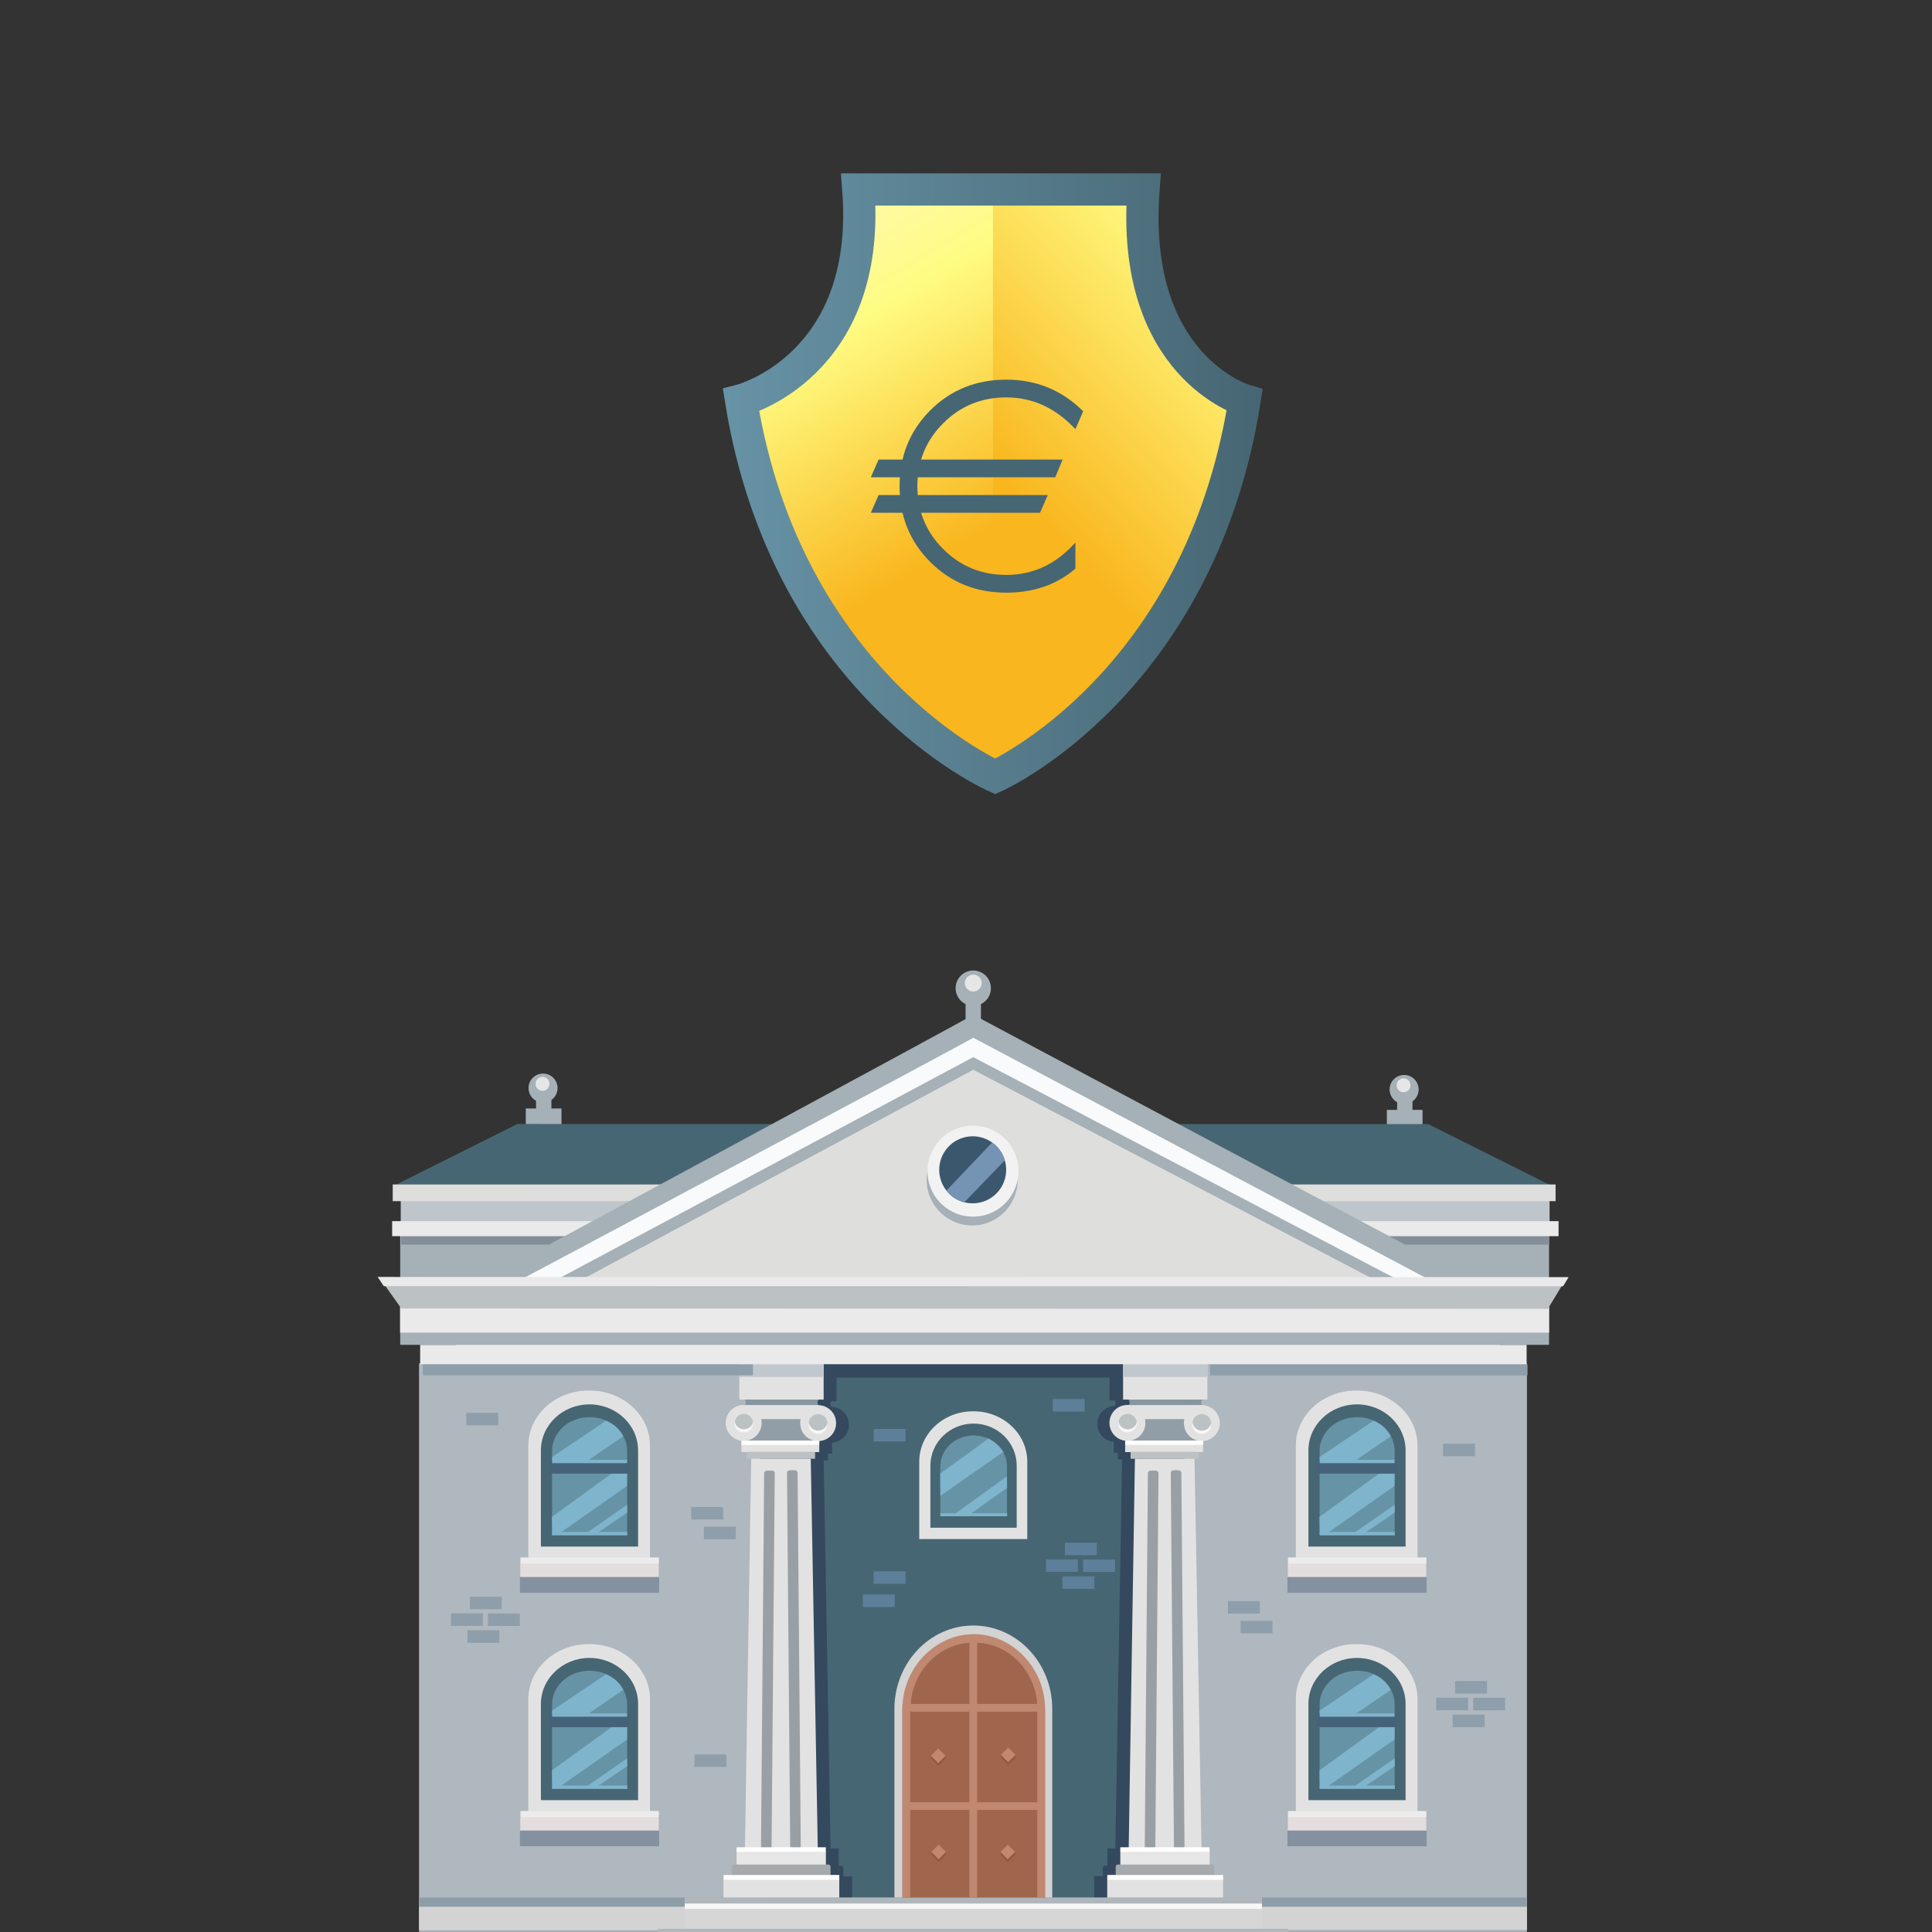
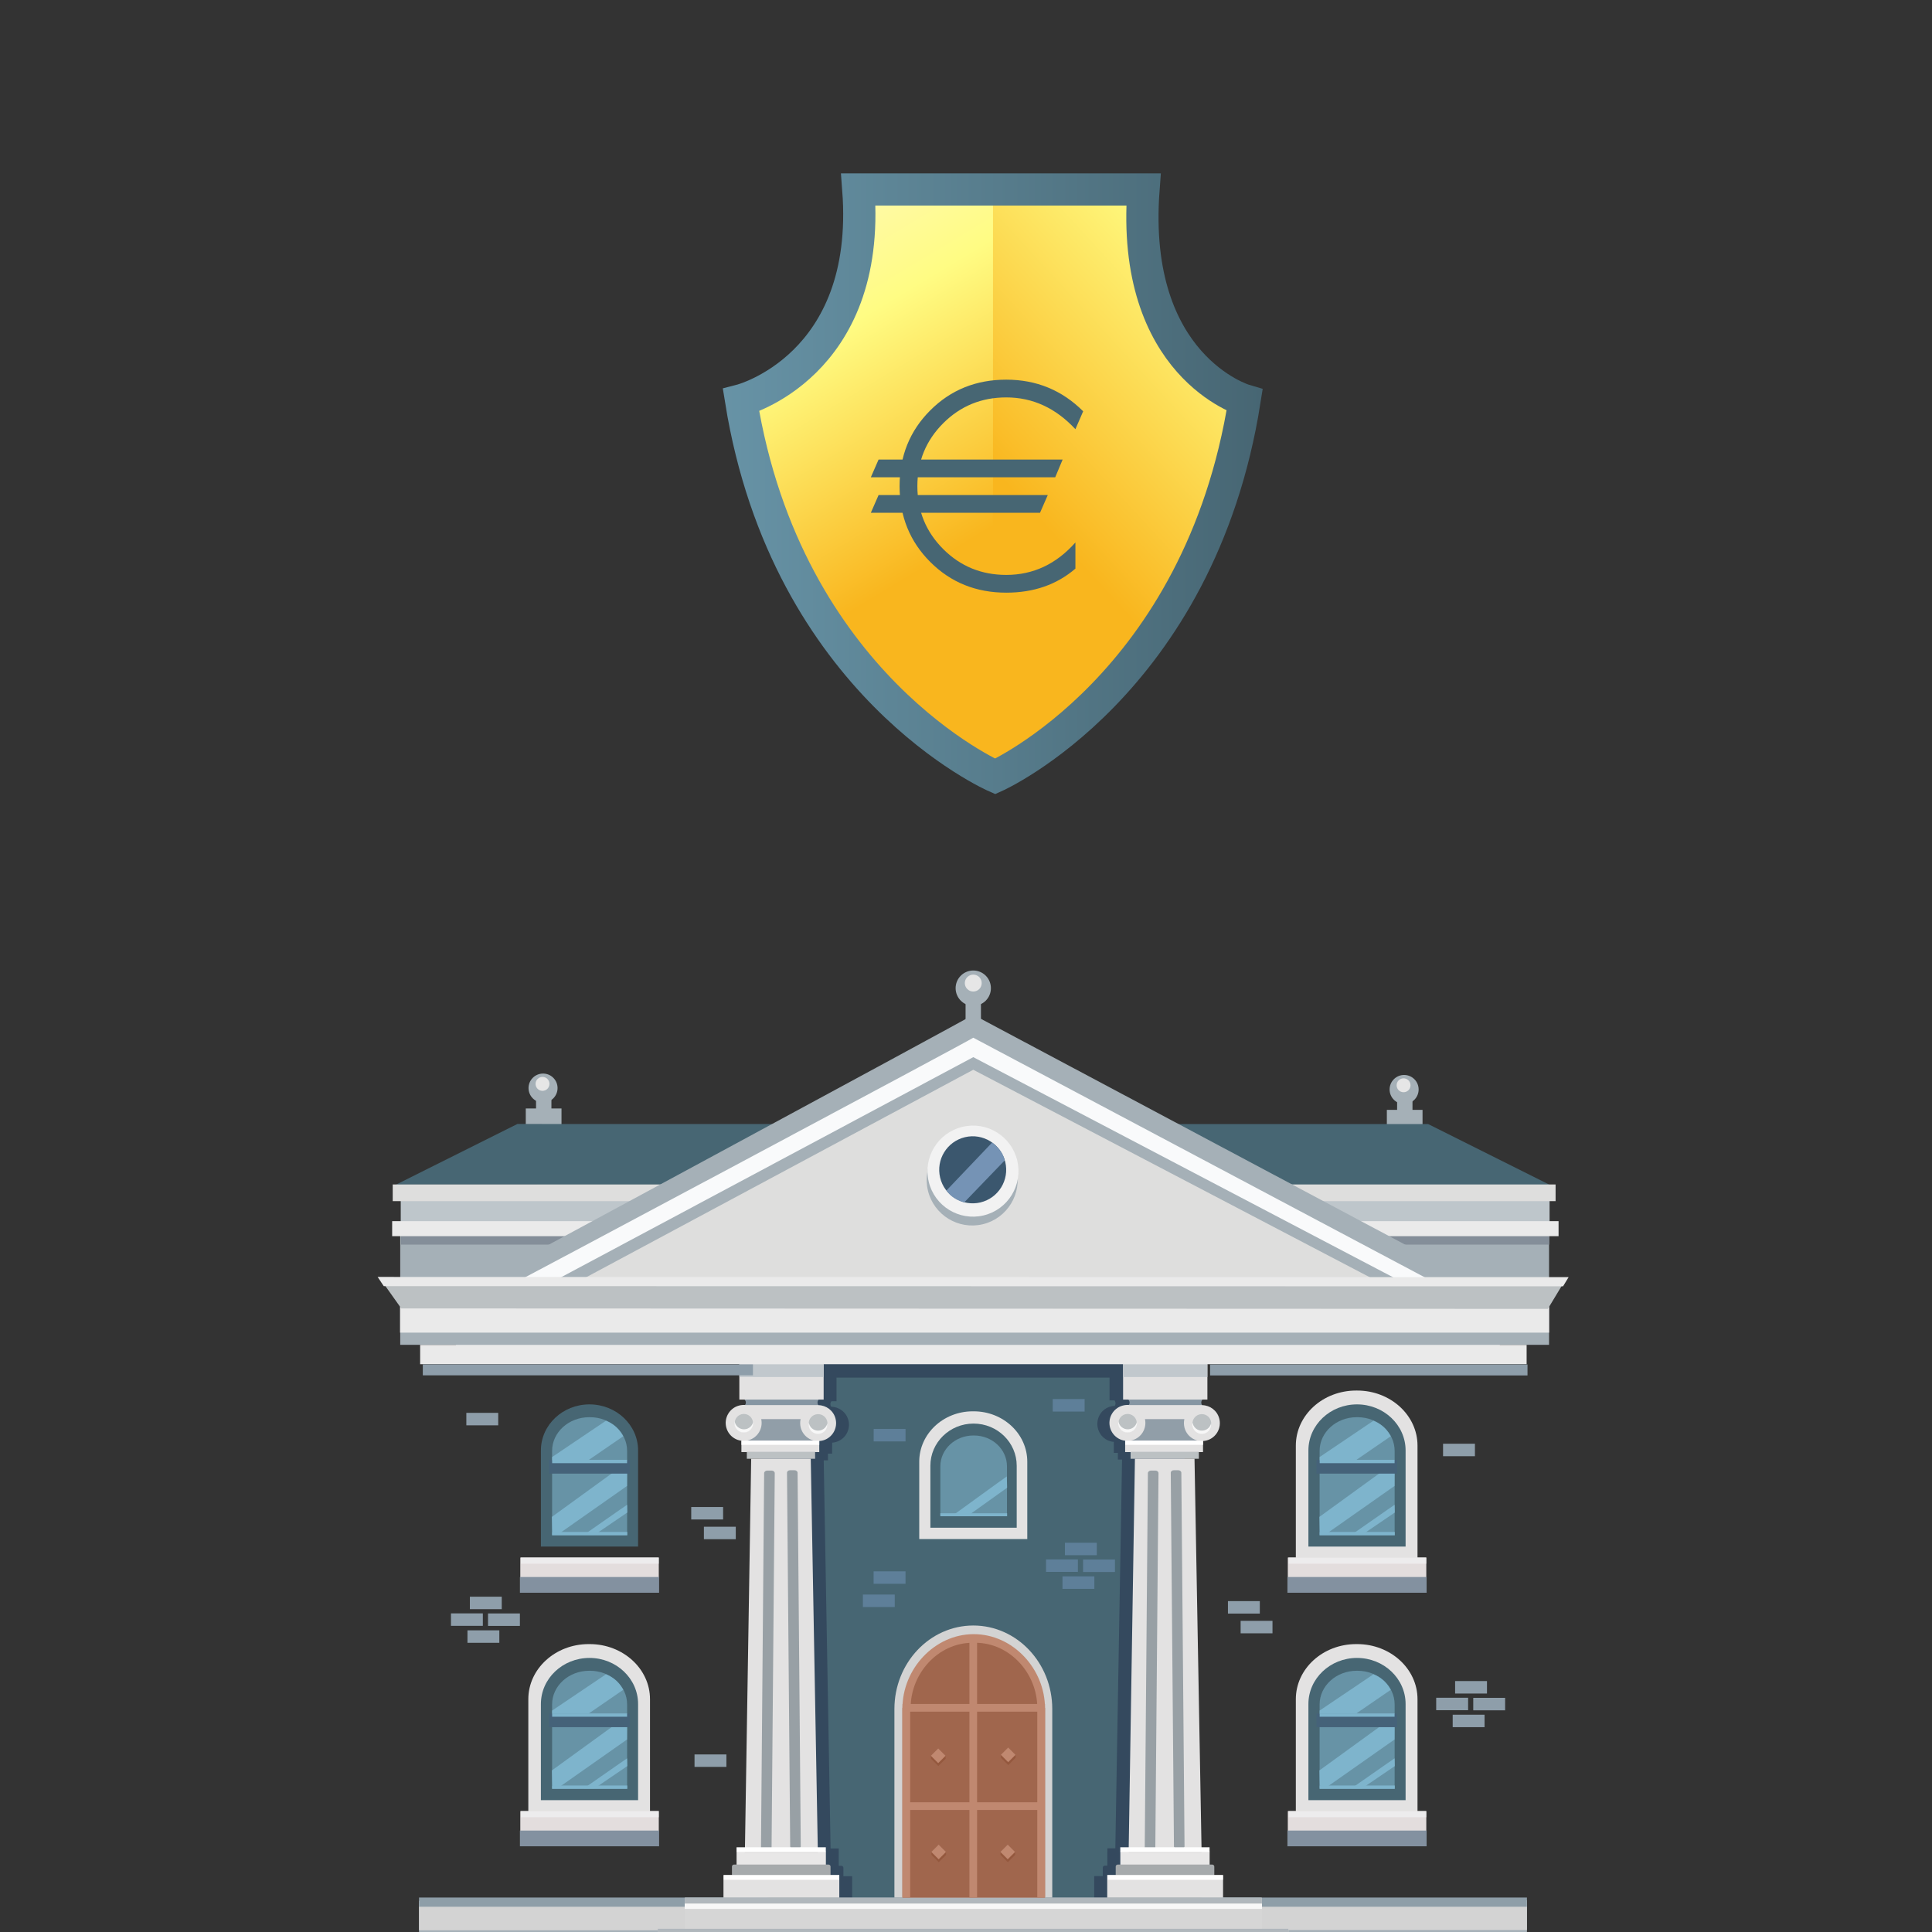
<svg xmlns="http://www.w3.org/2000/svg" xmlns:ns1="http://www.serif.com/" width="150px" height="150px" viewBox="0 0 150 150" version="1.1" xml:space="preserve" style="fill-rule:evenodd;clip-rule:evenodd;stroke-miterlimit:10;">
  <rect x="0" y="0" width="150" height="150" fill="#333333" stroke="none" />
  <g transform="matrix(1,0,0,1,-653,-5)">
    <g id="banques-assurances_thumbnail" transform="matrix(1.099,0,0,1.378,-24.969,-31.686)">
      <rect x="617.285" y="26.831" width="136.515" height="108.842" style="fill:none;" />
      <clipPath id="_clip1">
        <rect x="617.285" y="26.831" width="136.515" height="108.842" />
      </clipPath>
      <g clip-path="url(#_clip1)">
        <g transform="matrix(0.196,0,0,0.196,513.161,51.654)">
          <g id="bâtiment" transform="matrix(0.91,0,0,0.726,297.673,-135.113)">
            <g transform="matrix(1,0,0,1,0,-43.156)">
              <rect x="413.221" y="526.531" width="455.035" height="14.094" style="fill:#bec6cb;" />
            </g>
            <g transform="matrix(1,0,0,1,0,15.637)">
              <rect x="413.013" y="481.319" width="455.034" height="45.725" style="fill:#a5b0b7;" />
            </g>
            <g transform="matrix(1,0,0,1,0,-135.547)">
              <rect x="466.811" y="574.474" width="6.091" height="10.599" style="fill:#a5b0b7;" />
            </g>
            <g transform="matrix(-0.707,0.707,0.707,0.707,475.333,441.023)">
              <path d="M4.064,-9.813c-3.178,-0 -5.758,2.58 -5.749,5.748c-0.009,3.168 2.57,5.748 5.749,5.749c3.167,0.01 5.748,-2.57 5.748,-5.748c0,-3.179 -2.579,-5.759 -5.748,-5.749" style="fill:#a5b0b7;" />
            </g>
            <g transform="matrix(-0.707,0.707,0.707,0.707,472.134,439.348)">
              <path d="M1.966,-4.7c-1.53,0.001 -2.766,1.237 -2.756,2.757c-0.01,1.52 1.226,2.756 2.756,2.756c1.511,0.001 2.747,-1.235 2.757,-2.756c-0.011,-1.52 -1.247,-2.756 -2.757,-2.757" style="fill:#e6e6e6;" />
            </g>
            <g transform="matrix(1,0,0,1,0,-118.844)">
              <rect x="462.746" y="567.94" width="14.15" height="6.964" style="fill:#a5b0b7;" />
            </g>
            <g transform="matrix(1,0,0,1,0,-134.437)">
              <rect x="807.867" y="573.919" width="6.09" height="10.599" style="fill:#a5b0b7;" />
            </g>
            <g transform="matrix(-0.707,0.707,0.707,0.707,816.389,441.577)">
              <path d="M4.063,-9.811c-3.178,-0.001 -5.749,2.57 -5.748,5.748c-0.009,3.167 2.571,5.747 5.748,5.748c3.177,0.001 5.749,-2.571 5.748,-5.748c0.001,-3.178 -2.579,-5.759 -5.748,-5.748" style="fill:#a5b0b7;" />
            </g>
            <g transform="matrix(-0.707,0.707,0.707,0.707,813.179,439.906)">
              <path d="M1.956,-4.693c-1.531,-0.001 -2.756,1.224 -2.756,2.755c-0.002,1.512 1.234,2.748 2.756,2.756c1.52,-0.009 2.745,-1.234 2.755,-2.755c-0.009,-1.519 -1.245,-2.756 -2.755,-2.756" style="fill:#e6e6e6;" />
            </g>
            <g transform="matrix(1,0,0,1,0,-117.734)">
              <rect x="803.803" y="567.385" width="14.137" height="6.964" style="fill:#a5b0b7;" />
            </g>
            <g transform="matrix(-0.895,0.447,0.447,0.895,806.528,397.41)">
              <path d="M336.233,-103.315l53.701,0l-408.538,204.1l32.238,-42.934l322.599,-161.166Z" style="fill:#476673;" />
            </g>
            <g transform="matrix(1,0,0,1,0,-59.026)">
              <rect x="410.044" y="538.211" width="460.596" height="6.604" style="fill:#dededd;" />
            </g>
            <g transform="matrix(1,0,0,1,0,289.423)">
-               <rect x="420.464" y="260.582" width="438.828" height="213.413" style="fill:#afb7bf;" />
-             </g>
+               </g>
            <g transform="matrix(1,0,0,1,0,56.089)">
              <rect x="435.084" y="480.931" width="413.471" height="6.049" style="fill:#a5b0b7;" />
            </g>
            <g transform="matrix(1,0,0,1,0,-21.821)">
              <rect x="413.333" y="520.996" width="454.812" height="3.829" style="fill:#848e99;" />
            </g>
            <g transform="matrix(1,0,0,1,0,-30.628)">
              <rect x="409.822" y="524.338" width="461.997" height="5.952" style="fill:#eaeaea;" />
            </g>
            <g transform="matrix(1,0,0,1,0,41.552)">
              <rect x="412.958" y="486.147" width="455.117" height="10.154" style="fill:#eaeaea;" />
            </g>
            <g transform="matrix(1,0,0,1,0,540.074)">
              <rect x="420.464" y="223.873" width="438.828" height="36.18" style="fill:#a5b0b7;" />
            </g>
            <g transform="matrix(1,0,0,1,0,288.705)">
              <rect x="570.993" y="261.577" width="141.917" height="212.141" style="fill:#476673;" />
            </g>
            <g transform="matrix(1,0,0,1,0,513.311)">
              <rect x="420.464" y="249.508" width="135.629" height="11.673" style="fill:#d3d3d3;" />
            </g>
            <g transform="matrix(1,0,0,1,546.186,550.269)">
              <path d="M0,211.862l0,-9.046l3.358,0l-0,-3.344c-0,-0.429 0.346,-0.775 0.776,-0.775l1.054,0l-0,-5.022l-0.028,0l-0,-1.832l3.331,0l2.496,-153.694l-1.747,0l-0,-2.649l-2.137,0l-0.014,-4.467c-2.747,-0.361 -5.174,-2.318 -5.951,-5.161c-1.055,-3.787 1.165,-7.699 4.952,-8.753c0.805,-0.223 1.623,-0.291 2.429,-0.236c0.512,-0.721 0.443,-1.43 -0.14,-2.137l-2.094,0l-0,-14.746l33.349,0l-0,14.746l-2.025,0c-0.485,0.72 -0.555,1.443 -0.097,2.164l0.042,-0l-0,0.027c3.079,0.042 5.895,2.096 6.755,5.217c1.055,3.787 -1.164,7.699 -4.953,8.754c-0.484,0.125 -0.97,0.209 -1.442,0.249l-0,1.499l-0.014,0l-0,2.844l-1.65,0l-0,2.649l-1.679,0l2.719,153.694l3.218,0l-0,1.652l0.014,0l-0,5.202l1.054,0c0.43,0 0.791,0.346 0.791,0.775l-0,3.344l3.468,0l-0,9.046l-45.835,0Z" style="fill:#34495e;" />
            </g>
            <g transform="matrix(1,0,0,1,0,79.117)">
              <rect x="581.689" y="468.335" width="121.857" height="8.213" style="fill:#34495e;" />
            </g>
            <g transform="matrix(1,0,0,1,420.464,761.521)">
              <path d="M0,3.648l137.116,0c1.959,0 3.537,-0.818 3.537,-1.816l-0,-0.014c-0,-1 -1.578,-1.818 -3.537,-1.818l-137.116,0l0,3.648Z" style="fill:#8e9ea8;" />
            </g>
            <g transform="matrix(-1,0,0,1,1587.45,512.992)">
              <rect x="728.155" y="249.614" width="131.137" height="11.78" style="fill:#d3d3d3;" />
            </g>
            <g transform="matrix(0.144,0.99,0.99,-0.144,564.042,299.476)">
              <path d="M203.255,-138.117c0.562,-0.082 -69.916,196.263 -69.34,196.179l69.34,95.43l52.446,67.585c-11.896,-65.53 -54.161,-358.944 -52.446,-359.194" style="fill:#dededd;" />
            </g>
            <g transform="matrix(1,0,0,1,464.993,424.014)">
              <path d="M0,94.278c0.472,0 174.996,-94.763 174.996,-94.277l179.267,94.014l-16.758,0.748l-162.509,-85.01l-158.64,85.01l-16.356,-0.485Z" style="fill:#a5b0b7;" />
            </g>
            <g transform="matrix(1,0,0,1,460.638,420.256)">
              <path d="M0,96.357c0.486,0 179.352,-97.107 179.352,-96.636l181.46,96.636l-13.403,0.25l-168.057,-88.09l-165.951,88.59l-13.401,-0.75Z" style="fill:#f9fafb;" />
            </g>
            <g transform="matrix(1,0,0,1,0,-208.876)">
              <rect x="636.944" y="609.682" width="6.089" height="13.512" style="fill:#a5b0b7;" />
            </g>
            <g transform="matrix(1,0,0,1,834.1,414.402)">
              <path d="M0,109.662l-194.11,-102.99c0,0.388 -177.493,94.958 -196.624,105.029l-14.828,0.375c0.484,-0.402 211.452,-114.102 211.452,-114.49l211.452,112.519l-17.342,-0.443Z" style="fill:#a5b0b7;" />
            </g>
            <g transform="matrix(0.579,0.815,0.815,-0.579,508.667,326.962)">
              <path d="M93.905,-194.279l15.081,0l263.228,370.218l-5.717,13.171l-272.592,-383.389Z" style="fill:#bcc1c3;" />
            </g>
            <g transform="matrix(1,0,0,1,0,223.031)">
              <rect x="676.299" y="398.015" width="12.625" height="4.939" style="fill:#5e7f99;" />
            </g>
            <g transform="matrix(1,0,0,1,0,236.321)">
              <rect x="683.486" y="391.37" width="12.623" height="4.939" style="fill:#5e7f99;" />
            </g>
            <g transform="matrix(1,0,0,1,0,236.236)">
              <rect x="668.809" y="391.413" width="12.623" height="4.938" style="fill:#5e7f99;" />
            </g>
            <g transform="matrix(1,0,0,1,0,249.667)">
              <rect x="675.328" y="384.697" width="12.625" height="4.939" style="fill:#5e7f99;" />
            </g>
            <g transform="matrix(1,0,0,1,732.742,549.894)">
              <path d="M0,212.195l0,-9.045l-3.287,0l-0,-3.357c-0,-0.431 -0.346,-0.778 -0.764,-0.778l-1.025,-0l0,-5.034l0.012,-0l0,-1.818l-3.245,-0l-2.457,-153.945l1.721,-0l0,-2.648l2.096,-0l0,-4.481c2.705,-0.347 5.064,-2.317 5.84,-5.174c1.011,-3.788 -1.151,-7.714 -4.856,-8.755c-0.791,-0.221 -1.596,-0.305 -2.373,-0.249c-0.514,-0.708 -0.43,-1.415 0.141,-2.137l2.051,-0l0,-14.774l-32.627,-0l0,14.774l1.97,-0c0.485,0.722 0.555,1.456 0.096,2.178l-0.027,0l0,0.028c-3.024,0.042 -5.772,2.094 -6.618,5.216c-1.025,3.787 1.151,7.712 4.856,8.769c0.471,0.137 0.943,0.22 1.414,0.248l-0.014,1.5l0.014,-0l0,2.857l1.611,-0l0,2.648l1.651,-0l-2.664,153.945l-3.137,-0l0,1.651l-0.025,-0l0,5.201l-1.028,-0c-0.431,-0 -0.777,0.347 -0.777,0.778l0,3.357l-3.399,0l0,9.045l44.85,0Z" style="fill:#34495e;" />
            </g>
            <g transform="matrix(1,0,0,1,727.808,763.351)">
              <path d="M0,0.002c0,1.012 1.578,1.83 3.532,1.83l127.952,-0l0,-3.662l-127.952,-0c-1.954,-0 -3.532,0.818 -3.532,1.832" style="fill:#8e9ea8;" />
            </g>
            <g transform="matrix(1,0,0,1,0,128.989)">
              <rect x="549.5" y="442.088" width="27.592" height="10.835" style="fill:#919ea8;" />
            </g>
            <g transform="matrix(-0.081,0.997,0.997,0.081,566.445,550.996)">
              <path d="M14.664,-15.905c0.748,0.728 1.531,0.848 2.379,0.193l-2.379,29.23c-0.741,-0.659 -1.532,-0.682 -2.38,-0.193l2.38,-29.23Z" style="fill:#8696a3;" />
            </g>
            <g transform="matrix(1,0,0,1,571.682,572.438)">
              <path d="M0,3.148c-0.319,-1.179 -0.332,-2.372 -0.083,-3.481l-15.594,0c0.792,3.662 -1.401,7.351 -5.062,8.351c-3.788,1.053 -7.699,-1.166 -8.754,-4.953c-1.054,-3.787 1.18,-7.714 4.952,-8.754c0.93,-0.264 1.859,-0.318 2.747,-0.223l28.758,0l0,0.043c3.08,0.041 5.895,2.095 6.755,5.215c1.055,3.787 -1.178,7.714 -4.952,8.754c-3.787,1.055 -7.713,-1.166 -8.767,-4.952" style="fill:#e3e2e2;" />
            </g>
            <g transform="matrix(1,0,0,1,0,141.767)">
              <rect x="548.153" y="438.856" width="30.839" height="4.521" style="fill:#e3e2e2;" />
            </g>
            <g transform="matrix(1,0,0,1,0,148.855)">
              <rect x="550.305" y="436.206" width="27.037" height="2.733" style="fill:#bcc1c3;" />
            </g>
            <g transform="matrix(1,0,0,1,0,468.382)">
              <rect x="546.24" y="274.896" width="35.375" height="5.826" style="fill:#e8e7e7;" />
            </g>
            <g transform="matrix(1,0,0,1,544.408,758.219)">
              <path d="M0,-8.949l0,8.95c0,0.428 0.36,0.789 0.791,0.789l37.47,-0c0.429,-0 0.79,-0.361 0.79,-0.789l0,-8.95c0,-0.442 -0.361,-0.79 -0.79,-0.79l-37.47,0c-0.431,0 -0.791,0.348 -0.791,0.79" style="fill:#a6aaac;" />
            </g>
            <g transform="matrix(-0.016,1,1,0.016,642.247,655.23)">
              <path d="M-65.975,-91.28l156.212,0l-0.47,28.907l-156.126,-5.312l0.384,-23.595Z" style="fill:#e3e2e2;" />
            </g>
            <g transform="matrix(-0.964,0.266,0.266,0.964,550.979,576.799)">
              <path d="M0.963,-7.137c-2,0.006 -3.625,1.62 -3.631,3.635c0.004,1.999 1.631,3.624 3.631,3.618c2.003,0.008 3.626,-1.619 3.621,-3.618c0.008,-2.003 -1.619,-3.626 -3.621,-3.635" style="fill:#bcc1c3;" />
            </g>
            <g transform="matrix(-0.964,0.266,0.266,0.964,580.439,577.037)">
              <path d="M0.992,-7.307c-2.059,-0.006 -3.729,1.664 -3.72,3.721c-0.007,2.06 1.663,3.728 3.72,3.72c2.06,0.007 3.728,-1.663 3.721,-3.72c0.006,-2.059 -1.665,-3.728 -3.721,-3.721" style="fill:#bcc1c3;" />
            </g>
            <g transform="matrix(1,0,0,1,0,490.271)">
              <rect x="541.05" y="262.341" width="45.878" height="9.047" style="fill:#e3e2e2;" />
            </g>
            <g transform="matrix(1,0,0,1,0,89.964)">
              <rect x="547.335" y="459.638" width="33.392" height="14.76" style="fill:#e3e2e2;" />
            </g>
            <g transform="matrix(1,0,0,1,574.9,576.598)">
              <path d="M0,-1.387c-0.166,-0.597 -0.166,-1.192 -0.056,-1.762c0.028,0.167 0.056,0.32 0.112,0.487c0.541,1.983 2.594,3.148 4.577,2.593c1.387,-0.375 2.373,-1.499 2.65,-2.802c0.25,1.817 -0.874,3.579 -2.692,4.092c-1.983,0.541 -4.036,-0.624 -4.591,-2.608" style="fill:#f7f7f7;" />
            </g>
            <g transform="matrix(1,0,0,1,545.532,576.057)">
              <path d="M0,-1.372c-0.166,-0.598 -0.181,-1.207 -0.055,-1.776c0.027,0.166 0.055,0.333 0.097,0.5c0.555,1.983 2.607,3.134 4.592,2.592c1.372,-0.386 2.358,-1.497 2.65,-2.815c0.235,1.817 -0.889,3.593 -2.706,4.093c-1.983,0.554 -4.036,-0.61 -4.578,-2.594" style="fill:#f7f7f7;" />
            </g>
            <g transform="matrix(1,0,0,1,570.405,741.224)">
              <path d="M0,-147.895l1.263,147.896c-0,0.54 -0.556,0.999 -1.235,0.999l-1.707,-0c-0.693,-0 -1.248,-0.459 -1.248,-0.999l-1.263,-147.896c0,-0.555 0.541,-1 1.235,-1l1.706,0c0.679,0 1.249,0.445 1.249,1" style="fill:#98a0a5;" />
            </g>
            <g transform="matrix(1,0,0,1,557.157,742.001)">
              <path d="M0,-148.52l-1.249,148.533c-0.014,0.555 0.542,1 1.235,1l1.706,0c0.68,0 1.249,-0.445 1.249,-1l1.262,-148.533c0,-0.555 -0.554,-1.013 -1.234,-1.013l-1.707,0c-0.693,0 -1.249,0.458 -1.262,1.013" style="fill:#98a0a5;" />
            </g>
            <g transform="matrix(1,0,0,1,0,461.084)">
              <rect x="546.226" y="280.542" width="35.362" height="1.832" style="fill:#fff;" />
            </g>
            <g transform="matrix(1,0,0,1,0,483.198)">
              <rect x="541.176" y="269.485" width="45.71" height="1.832" style="fill:#fff;" />
            </g>
            <g transform="matrix(1,0,0,1,0,138.922)">
              <rect x="548.181" y="441.714" width="30.811" height="1.65" style="fill:#fff;" />
            </g>
            <g transform="matrix(1,0,0,1,0,81.754)">
              <rect x="547.362" y="468.571" width="33.35" height="5.104" style="fill:#c1c8cd;" />
            </g>
            <g transform="matrix(1,0,0,1,0,128.989)">
              <rect x="701.5" y="442.088" width="27.592" height="10.835" style="fill:#919ea8;" />
            </g>
            <g transform="matrix(-0.081,0.997,0.997,0.081,718.444,550.996)">
              <path d="M14.664,-15.906c0.748,0.729 1.531,0.85 2.379,0.194l-2.379,29.231c-0.741,-0.66 -1.532,-0.682 -2.379,-0.194l2.379,-29.231Z" style="fill:#8696a3;" />
            </g>
            <g transform="matrix(1,0,0,1,723.682,572.438)">
              <path d="M0,3.148c-0.318,-1.179 -0.332,-2.372 -0.084,-3.481l-15.594,0c0.793,3.662 -1.4,7.351 -5.062,8.351c-3.787,1.053 -7.699,-1.166 -8.752,-4.953c-1.057,-3.787 1.178,-7.714 4.951,-8.754c0.93,-0.264 1.859,-0.318 2.746,-0.223l28.758,0l0,0.043c3.08,0.041 5.894,2.095 6.756,5.215c1.054,3.787 -1.178,7.714 -4.951,8.754c-3.788,1.055 -7.713,-1.166 -8.768,-4.952" style="fill:#e3e2e2;" />
            </g>
            <g transform="matrix(1,0,0,1,0,141.767)">
              <rect x="700.152" y="438.856" width="30.84" height="4.521" style="fill:#e3e2e2;" />
            </g>
            <g transform="matrix(1,0,0,1,0,148.855)">
              <rect x="702.305" y="436.206" width="27.035" height="2.733" style="fill:#bcc1c3;" />
            </g>
            <g transform="matrix(1,0,0,1,0,468.382)">
              <rect x="698.24" y="274.896" width="35.373" height="5.826" style="fill:#e8e7e7;" />
            </g>
            <g transform="matrix(1,0,0,1,696.408,758.219)">
              <path d="M0,-8.949l0,8.95c0,0.428 0.359,0.789 0.791,0.789l37.469,-0c0.429,-0 0.791,-0.361 0.791,-0.789l0,-8.95c0,-0.442 -0.362,-0.79 -0.791,-0.79l-37.469,0c-0.432,0 -0.791,0.348 -0.791,0.79" style="fill:#a6aaac;" />
            </g>
            <g transform="matrix(-0.016,1,1,0.016,794.247,655.23)">
              <path d="M-65.974,-91.28l156.211,-0l-0.47,28.908l-156.125,-5.313l0.384,-23.595Z" style="fill:#e3e2e2;" />
            </g>
            <g transform="matrix(-0.964,0.266,0.266,0.964,702.98,576.799)">
              <path d="M0.963,-7.137c-2,0.006 -3.625,1.621 -3.632,3.636c0.007,1.998 1.635,3.623 3.632,3.617c2.004,0.008 3.626,-1.619 3.621,-3.619c0.008,-2.002 -1.618,-3.625 -3.621,-3.634" style="fill:#bcc1c3;" />
            </g>
            <g transform="matrix(-0.964,0.267,0.267,0.964,732.44,577.036)">
              <path d="M0.993,-7.307c-2.06,-0.006 -3.728,1.664 -3.72,3.722c-0.007,2.059 1.663,3.727 3.72,3.72c2.06,0.005 3.728,-1.665 3.721,-3.721c0.005,-2.059 -1.667,-3.728 -3.721,-3.721" style="fill:#bcc1c3;" />
            </g>
            <g transform="matrix(1,0,0,1,0,490.271)">
              <rect x="693.049" y="262.341" width="45.879" height="9.047" style="fill:#e3e2e2;" />
            </g>
            <g transform="matrix(1,0,0,1,0,89.964)">
              <rect x="699.334" y="459.638" width="33.393" height="14.76" style="fill:#e3e2e2;" />
            </g>
            <g transform="matrix(1,0,0,1,726.898,576.598)">
              <path d="M0,-1.387c-0.164,-0.597 -0.164,-1.192 -0.055,-1.762c0.028,0.167 0.055,0.32 0.112,0.487c0.541,1.983 2.593,3.148 4.578,2.593c1.386,-0.375 2.371,-1.499 2.648,-2.802c0.25,1.817 -0.873,3.579 -2.691,4.092c-1.983,0.541 -4.035,-0.624 -4.592,-2.608" style="fill:#f7f7f7;" />
            </g>
            <g transform="matrix(1,0,0,1,697.531,576.057)">
              <path d="M0,-1.372c-0.166,-0.598 -0.182,-1.207 -0.055,-1.776c0.028,0.166 0.055,0.333 0.096,0.5c0.557,1.983 2.607,3.134 4.594,2.592c1.371,-0.386 2.357,-1.497 2.648,-2.815c0.237,1.817 -0.888,3.593 -2.705,4.093c-1.982,0.554 -4.037,-0.61 -4.578,-2.594" style="fill:#f7f7f7;" />
            </g>
            <g transform="matrix(1,0,0,1,722.404,741.224)">
              <path d="M0,-147.895l1.262,147.896c0,0.54 -0.555,0.999 -1.233,0.999l-1.707,-0c-0.693,-0 -1.25,-0.459 -1.25,-0.999l-1.261,-147.896c0,-0.555 0.541,-1 1.234,-1l1.707,0c0.68,0 1.248,0.445 1.248,1" style="fill:#98a0a5;" />
            </g>
            <g transform="matrix(1,0,0,1,709.156,742.001)">
              <path d="M0,-148.52l-1.248,148.533c-0.014,0.555 0.541,1 1.234,1l1.707,0c0.678,0 1.248,-0.445 1.248,-1l1.262,-148.533c0,-0.555 -0.555,-1.013 -1.234,-1.013l-1.707,0c-0.694,0 -1.248,0.458 -1.262,1.013" style="fill:#98a0a5;" />
            </g>
            <g transform="matrix(1,0,0,1,0,461.084)">
              <rect x="698.225" y="280.542" width="35.361" height="1.832" style="fill:#fff;" />
            </g>
            <g transform="matrix(1,0,0,1,0,483.198)">
              <rect x="693.176" y="269.485" width="45.709" height="1.832" style="fill:#fff;" />
            </g>
            <g transform="matrix(1,0,0,1,0,138.922)">
              <rect x="700.18" y="441.714" width="30.812" height="1.65" style="fill:#fff;" />
            </g>
            <g transform="matrix(1,0,0,1,0,81.754)">
              <rect x="699.361" y="468.571" width="33.352" height="5.104" style="fill:#c1c8cd;" />
            </g>
            <g transform="matrix(1,0,0,1,0,69.061)">
              <rect x="420.907" y="473.647" width="438.262" height="7.645" style="fill:#eaeaea;" />
            </g>
            <g transform="matrix(1,0,0,1,0,132.915)">
              <rect x="600.542" y="443.073" width="12.626" height="4.939" style="fill:#5e7f99;" />
            </g>
            <g transform="matrix(1,0,0,1,0,245.671)">
              <rect x="600.514" y="386.696" width="12.64" height="4.937" style="fill:#5e7f99;" />
            </g>
            <g transform="matrix(1,0,0,1,0,264.068)">
              <rect x="596.271" y="377.497" width="12.624" height="4.938" style="fill:#5e7f99;" />
            </g>
            <g transform="matrix(0.553,0.833,0.833,-0.553,511.001,320.154)">
              <path d="M103.88,-197.322l4.363,0l258.449,389.171l-1.808,3.849l-261.004,-393.02Z" style="fill:#eaeaea;" />
            </g>
            <g transform="matrix(-0.707,0.707,0.707,0.707,646.975,401.47)">
              <path d="M4.933,-11.934c-3.855,-0.011 -6.993,3.127 -6.994,6.994c0.01,3.854 3.139,6.983 6.994,6.994c3.866,-0.002 7.004,-3.14 6.994,-6.994c-0,-3.865 -3.13,-6.995 -6.994,-6.994" style="fill:#a5b0b7;" />
            </g>
            <g transform="matrix(-0.708,0.706,0.706,0.708,643.332,399.462)">
              <path d="M2.353,-5.717c-1.843,-0.003 -3.346,1.495 -3.35,3.339c0.008,1.853 1.506,3.356 3.35,3.36c1.843,0.003 3.347,-1.496 3.35,-3.339c0.011,-1.854 -1.487,-3.357 -3.35,-3.36" style="fill:#e6e6e6;" />
            </g>
            <g transform="matrix(1,0,0,1,0,265.761)">
              <rect x="440.606" y="376.651" width="12.624" height="4.937" style="fill:#8e9eaa;" />
            </g>
            <g transform="matrix(1,0,0,1,0,279.02)">
              <rect x="447.791" y="370.021" width="12.625" height="4.938" style="fill:#8e9eaa;" />
            </g>
            <g transform="matrix(1,0,0,1,0,278.967)">
              <rect x="433.114" y="370.048" width="12.624" height="4.937" style="fill:#8e9eaa;" />
            </g>
            <g transform="matrix(1,0,0,1,0,292.395)">
              <rect x="439.648" y="363.333" width="12.624" height="4.939" style="fill:#8e9eaa;" />
            </g>
            <g transform="matrix(1,0,0,1,0,332.569)">
              <rect x="830.84" y="343.246" width="12.623" height="4.939" style="fill:#8e9eaa;" />
            </g>
            <g transform="matrix(1,0,0,1,0,345.858)">
              <rect x="838.027" y="336.601" width="12.623" height="4.94" style="fill:#8e9eaa;" />
            </g>
            <g transform="matrix(1,0,0,1,0,345.777)">
              <rect x="823.35" y="336.643" width="12.639" height="4.937" style="fill:#8e9eaa;" />
            </g>
            <g transform="matrix(1,0,0,1,0,359.205)">
              <rect x="829.883" y="329.928" width="12.625" height="4.939" style="fill:#8e9eaa;" />
            </g>
            <g transform="matrix(1,0,0,1,0,269.256)">
              <rect x="740.863" y="374.903" width="12.625" height="4.938" style="fill:#8e9eaa;" />
            </g>
            <g transform="matrix(1,0,0,1,0,144.625)">
              <rect x="826.068" y="437.218" width="12.625" height="4.939" style="fill:#8e9eaa;" />
            </g>
            <g transform="matrix(1,0,0,1,0,284.875)">
              <rect x="745.887" y="367.093" width="12.621" height="4.939" style="fill:#8e9eaa;" />
            </g>
            <g transform="matrix(1,0,0,1,0,194.733)">
              <rect x="528.28" y="412.165" width="12.624" height="4.937" style="fill:#8e9eaa;" />
            </g>
            <g transform="matrix(1,0,0,1,0,210.353)">
              <rect x="533.301" y="404.354" width="12.625" height="4.939" style="fill:#8e9eaa;" />
            </g>
            <g transform="matrix(1,0,0,1,0,120.18)">
              <rect x="439.204" y="449.441" width="12.625" height="4.938" style="fill:#8e9eaa;" />
            </g>
            <g transform="matrix(1,0,0,1,0,539.278)">
              <rect x="781.797" y="238.015" width="35.712" height="8.692" style="fill:#7f93a2;" />
            </g>
            <g transform="matrix(1,0,0,1,0,539.324)">
              <rect x="820.172" y="237.983" width="36" height="8.71" style="fill:#7f93a2;" />
            </g>
            <g transform="matrix(1,0,0,1,0,539.326)">
              <rect x="744.276" y="237.991" width="34.959" height="8.692" style="fill:#7f93a2;" />
            </g>
            <g transform="matrix(-1,0,0,1,959.773,539.059)">
              <rect x="462.414" y="238.204" width="34.945" height="8.533" style="fill:#7f93a2;" />
            </g>
            <g transform="matrix(-1,0,0,1,882.94,539.103)">
              <rect x="423.268" y="238.19" width="36.404" height="8.517" style="fill:#7f93a2;" />
            </g>
            <g transform="matrix(-1,0,0,1,1018.08,539.102)">
              <rect x="500.089" y="238.184" width="17.898" height="8.53" style="fill:#7f93a2;" />
            </g>
            <g transform="matrix(1,0,0,1,0,81.268)">
              <rect x="733.788" y="469.195" width="125.727" height="4.342" style="fill:#8e9eaa;" />
            </g>
            <g transform="matrix(1,0,0,1,0,81.2)">
              <rect x="421.961" y="469.237" width="130.762" height="4.326" style="fill:#8e9eaa;" />
            </g>
            <g transform="matrix(1,0,0,1,0,390.668)">
              <rect x="529.584" y="314.197" width="12.624" height="4.938" style="fill:#8e9eaa;" />
            </g>
            <g transform="matrix(1,0,0,1,0,109.262)">
              <rect x="671.459" y="454.893" width="12.639" height="4.952" style="fill:#5e7f99;" />
            </g>
            <g transform="matrix(1,0,0,1,0,512.067)">
              <rect x="525.762" y="249.606" width="228.496" height="12.721" style="fill:#d6d6d6;" />
            </g>
            <g transform="matrix(1,0,0,1,0,501.384)">
              <rect x="525.748" y="260.136" width="228.51" height="2.344" style="fill:#b0b7bc;" />
            </g>
            <g transform="matrix(1,0,0,1,0,505.976)">
              <rect x="525.693" y="257.971" width="228.647" height="2.082" style="fill:#f7f7f7;" />
            </g>
            <g transform="matrix(1,0,0,1,0,536.466)">
              <rect x="515.149" y="237.595" width="249.679" height="12.344" style="fill:#d6d6d6;" />
            </g>
            <g transform="matrix(1,0,0,1,0,525.993)">
              <rect x="515.025" y="247.914" width="249.776" height="2.179" style="fill:#b0b7bc;" />
            </g>
            <g transform="matrix(1,0,0,1,0,530.504)">
              <rect x="515.344" y="245.708" width="249.511" height="2.08" style="fill:#f7f7f7;" />
            </g>
          </g>
          <g id="fenêtres" transform="matrix(0.91,0,0,0.726,297.673,-135.113)">
            <g transform="matrix(1,0,0,1,618.591,569.011)">
              <path d="M0,50.579l0,-30.631c0,-11.015 9.503,-19.948 21.21,-19.948l0.359,0c11.725,0 21.227,8.933 21.227,19.948l0,30.631l-42.796,0Z" style="fill:#e3e2e2;" />
            </g>
            <g transform="matrix(1,0,0,1,623.002,573.864)">
              <path d="M0,41.244l0,-24.554c0,-9.212 7.658,-16.69 17.104,-16.69c9.433,0 17.091,7.478 17.091,16.69l0,24.554l-34.195,0Z" style="fill:#476673;" />
            </g>
            <g transform="matrix(1,0,0,1,626.955,578.583)">
              <path d="M0,31.712l0,-19.505c0,-6.742 5.855,-12.207 13.053,-12.207l0.279,0c7.199,0 13.053,5.465 13.053,12.207l-0,19.505l-26.385,0Z" style="fill:#6793a6;" />
            </g>
            <g transform="matrix(-0.008,-1,-1,0.008,650.821,603.5)">
-               <path d="M1.199,23.857l8.823,-0l13.697,-19.221c-1.226,-2.46 -3.015,-4.375 -5.304,-5.853l-17.216,25.074Z" style="fill:#7eb4cc;" />
-             </g>
+               </g>
            <g transform="matrix(-0.718,-0.696,-0.696,0.718,630.475,600.383)">
              <path d="M-12.485,-19.89c0.069,-0.07 4.433,25.097 4.431,24.939l-4.431,-4.298l-3.197,-17.501l3.197,-3.14Z" style="fill:#7eb4cc;" />
            </g>
            <g transform="matrix(1,0,0,1,0,195.939)">
              <rect x="626.942" y="413.441" width="26.452" height="1.179" style="fill:#7eb4cc;" />
            </g>
            <g transform="matrix(-0.973,0.232,0.232,0.973,647.683,493.495)">
              <path d="M4.159,-35.568c-9.93,-0.001 -18.015,8.075 -18.013,18.025c0.005,9.95 8.08,18.034 18.013,18.036c9.948,-0.003 18.033,-8.081 18.029,-18.03c-0.001,-9.95 -8.076,-18.017 -18.029,-18.031" style="fill:#a5b0b7;" />
            </g>
            <g transform="matrix(-0.973,0.232,0.232,0.973,647.998,489.981)">
              <path d="M4.162,-35.529c-9.935,-0.019 -18.018,8.059 -18.014,18.009c0.007,9.95 8.066,18.037 18.014,18.033c9.95,-0.004 18.033,-8.081 18.028,-18.032c-0.004,-9.95 -8.078,-18.014 -18.028,-18.01" style="fill:#f2f2f2;" />
            </g>
            <g transform="matrix(-0.973,0.231,0.231,0.973,645.731,485.241)">
              <path d="M3.064,-26.189c-7.303,-0.005 -13.268,5.933 -13.266,13.259c0.001,7.328 5.931,13.269 13.266,13.29c7.303,0.004 13.267,-5.932 13.265,-13.26c0.003,-7.326 -5.931,-13.268 -13.265,-13.289" style="fill:#3b576e;" />
            </g>
            <g transform="matrix(-0.69,0.724,0.724,0.69,644.976,487.386)">
              <path d="M-19.668,-15.304l26.233,-0c0.47,2.286 0.296,4.955 -1.409,8.348l-23.147,0.13c-1.742,-2.654 -1.973,-5.551 -1.677,-8.478" style="fill:#7593b5;" />
            </g>
            <g transform="matrix(1,0,0,1,463.754,560.784)">
-               <path d="M0,66.366l0,-44.56c0,-12.041 10.696,-21.806 23.888,-21.806l0.417,0c13.178,0 23.888,9.765 23.888,21.806l0,44.56l-48.193,0Z" style="fill:#e3e2e2;" />
-             </g>
+               </g>
            <g transform="matrix(1,0,0,1,0,237.764)">
              <rect x="460.576" y="389.136" width="54.854" height="7.964" style="fill:#e3dddd;" />
            </g>
            <g transform="matrix(1,0,0,1,468.734,566.262)">
              <path d="M0,56.309l0,-38.065c0,-10.072 8.615,-18.244 19.241,-18.244c10.627,-0 19.255,8.172 19.255,18.244l0,38.065l-38.496,-0Z" style="fill:#476673;" />
            </g>
            <g transform="matrix(1,0,0,1,473.173,571.341)">
              <path d="M0,46.682l0,-33.35c0,-7.353 6.59,-13.332 14.705,-13.332l0.305,0c8.116,0 14.705,5.979 14.705,13.332l0,33.35l-29.715,0Z" style="fill:#6793a6;" />
            </g>
            <g transform="matrix(1,0,0,1,494.495,591.733)">
              <path d="M0,-18.991l-21.308,14.358l0,4.592l9.447,0.041l18.728,-12.859c-2.053,-3.787 -4.883,-5.328 -6.867,-6.132" style="fill:#7eb4cc;" />
            </g>
            <g transform="matrix(1,0,0,1,0,251.459)">
              <rect x="460.424" y="383.156" width="55.129" height="6.229" style="fill:#8391a0;" />
            </g>
            <g transform="matrix(1,0,0,1,497.436,617.799)">
              <path d="M0,-24.65l-24.333,17.646l0.112,5.95l2.233,1.054l27.398,-19.242l0.027,-5.368l-5.437,-0.04Z" style="fill:#7eb4cc;" />
            </g>
            <g transform="matrix(-0.678,-0.735,-0.735,0.678,484.137,609.72)">
              <path d="M-9.988,-16.277c0.051,-0.047 2.856,20.75 2.86,20.632l-2.86,-3.1l-2.3,-15.506l2.3,-2.026Z" style="fill:#7eb4cc;" />
            </g>
            <g transform="matrix(1,0,0,1,0,210.878)">
              <rect x="473.159" y="405.895" width="29.785" height="1.332" style="fill:#7eb4cc;" />
            </g>
            <g transform="matrix(1,0,0,1,0,232.272)">
              <rect x="460.827" y="394.657" width="54.561" height="2.414" style="fill:#edeced;" />
            </g>
            <g transform="matrix(1,0,0,1,0,157.969)">
              <rect x="471.938" y="430.324" width="31.948" height="5.383" style="fill:#456279;" />
            </g>
            <g transform="matrix(1,0,0,1,0,153.752)">
              <rect x="473.187" y="434.458" width="29.687" height="1.332" style="fill:#7eb4cc;" />
            </g>
            <g transform="matrix(1,0,0,1,463.754,661.179)">
              <path d="M0,66.366l0,-44.56c0,-12.041 10.696,-21.806 23.888,-21.806l0.417,0c13.178,0 23.888,9.765 23.888,21.806l0,44.56l-48.193,0Z" style="fill:#e3e2e2;" />
            </g>
            <g transform="matrix(1,0,0,1,0,438.553)">
              <rect x="460.576" y="288.741" width="54.854" height="7.965" style="fill:#e3dddd;" />
            </g>
            <g transform="matrix(1,0,0,1,468.734,666.657)">
              <path d="M0,56.31l0,-38.065c0,-10.073 8.615,-18.245 19.241,-18.245c10.627,-0 19.255,8.172 19.255,18.245l0,38.065l-38.496,-0Z" style="fill:#476673;" />
            </g>
            <g transform="matrix(1,0,0,1,473.173,671.736)">
              <path d="M0,46.681l0,-33.35c0,-7.353 6.59,-13.331 14.705,-13.331l0.305,-0c8.116,-0 14.705,5.978 14.705,13.331l0,33.35l-29.715,-0Z" style="fill:#6793a6;" />
            </g>
            <g transform="matrix(1,0,0,1,494.495,692.129)">
              <path d="M0,-18.993l-21.308,14.359l0,4.59l9.447,0.044l18.728,-12.861c-2.053,-3.786 -4.883,-5.327 -6.867,-6.132" style="fill:#7eb4cc;" />
            </g>
            <g transform="matrix(1,0,0,1,0,452.246)">
              <rect x="460.424" y="282.762" width="55.129" height="6.23" style="fill:#8391a0;" />
            </g>
            <g transform="matrix(1,0,0,1,497.436,718.194)">
              <path d="M0,-24.65l-24.333,17.645l0.112,5.952l2.233,1.053l27.398,-19.24l0.027,-5.369l-5.437,-0.041Z" style="fill:#7eb4cc;" />
            </g>
            <g transform="matrix(-0.678,-0.735,-0.735,0.678,484.137,710.114)">
              <path d="M-9.988,-16.277c0.05,-0.047 2.856,20.749 2.86,20.632l-2.86,-3.1l-2.299,-15.506l2.299,-2.026Z" style="fill:#7eb4cc;" />
            </g>
            <g transform="matrix(1,0,0,1,0,411.668)">
              <rect x="473.159" y="305.501" width="29.785" height="1.33" style="fill:#7eb4cc;" />
            </g>
            <g transform="matrix(1,0,0,1,0,433.059)">
              <rect x="460.827" y="294.264" width="54.561" height="2.413" style="fill:#edeced;" />
            </g>
            <g transform="matrix(1,0,0,1,0,358.757)">
              <rect x="471.938" y="329.93" width="31.948" height="5.383" style="fill:#456279;" />
            </g>
            <g transform="matrix(1,0,0,1,0,354.542)">
              <rect x="473.187" y="334.063" width="29.687" height="1.332" style="fill:#7eb4cc;" />
            </g>
            <g transform="matrix(1,0,0,1,767.754,560.784)">
              <path d="M0,66.366l0,-44.56c0,-12.041 10.695,-21.806 23.889,-21.806l0.416,0c13.177,0 23.888,9.765 23.888,21.806l0,44.56l-48.193,0Z" style="fill:#e3e2e2;" />
            </g>
            <g transform="matrix(1,0,0,1,0,237.764)">
              <rect x="764.576" y="389.136" width="54.854" height="7.964" style="fill:#e3dddd;" />
            </g>
            <g transform="matrix(1,0,0,1,772.734,566.262)">
              <path d="M0,56.309l0,-38.065c0,-10.072 8.613,-18.244 19.242,-18.244c10.625,-0 19.254,8.172 19.254,18.244l0,38.065l-38.496,-0Z" style="fill:#476673;" />
            </g>
            <g transform="matrix(1,0,0,1,777.172,571.341)">
              <path d="M0,46.682l0,-33.35c0,-7.353 6.592,-13.332 14.705,-13.332l0.307,0c8.115,0 14.705,5.979 14.705,13.332l0,33.35l-29.717,0Z" style="fill:#6793a6;" />
            </g>
            <g transform="matrix(1,0,0,1,798.494,591.733)">
              <path d="M0,-18.991l-21.309,14.358l0,4.592l9.45,0.041l18.728,-12.859c-2.055,-3.787 -4.885,-5.328 -6.869,-6.132" style="fill:#7eb4cc;" />
            </g>
            <g transform="matrix(1,0,0,1,0,251.459)">
              <rect x="764.424" y="383.156" width="55.129" height="6.229" style="fill:#8391a0;" />
            </g>
            <g transform="matrix(1,0,0,1,801.435,617.799)">
              <path d="M0,-24.65l-24.332,17.646l0.111,5.95l2.235,1.054l27.396,-19.242l0.027,-5.368l-5.437,-0.04Z" style="fill:#7eb4cc;" />
            </g>
            <g transform="matrix(-0.678,-0.735,-0.735,0.678,788.137,609.719)">
              <path d="M-9.987,-16.278c0.05,-0.046 2.854,20.751 2.859,20.633l-2.859,-3.099l-2.301,-15.507l2.301,-2.027Z" style="fill:#7eb4cc;" />
            </g>
            <g transform="matrix(1,0,0,1,0,210.878)">
              <rect x="777.158" y="405.895" width="29.785" height="1.332" style="fill:#7eb4cc;" />
            </g>
            <g transform="matrix(1,0,0,1,0,232.272)">
              <rect x="764.826" y="394.657" width="54.561" height="2.414" style="fill:#edeced;" />
            </g>
            <g transform="matrix(1,0,0,1,0,157.969)">
              <rect x="775.937" y="430.324" width="31.949" height="5.383" style="fill:#456279;" />
            </g>
            <g transform="matrix(1,0,0,1,0,153.752)">
              <rect x="777.186" y="434.458" width="29.687" height="1.332" style="fill:#7eb4cc;" />
            </g>
            <g transform="matrix(1,0,0,1,767.754,661.179)">
              <path d="M0,66.366l0,-44.56c0,-12.041 10.695,-21.806 23.889,-21.806l0.416,0c13.177,0 23.888,9.765 23.888,21.806l0,44.56l-48.193,0Z" style="fill:#e3e2e2;" />
            </g>
            <g transform="matrix(1,0,0,1,0,438.553)">
              <rect x="764.576" y="288.741" width="54.854" height="7.965" style="fill:#e3dddd;" />
            </g>
            <g transform="matrix(1,0,0,1,772.734,666.657)">
              <path d="M0,56.31l0,-38.065c0,-10.073 8.613,-18.245 19.242,-18.245c10.625,-0 19.254,8.172 19.254,18.245l0,38.065l-38.496,-0Z" style="fill:#476673;" />
            </g>
            <g transform="matrix(1,0,0,1,777.172,671.736)">
              <path d="M0,46.681l0,-33.35c0,-7.353 6.592,-13.331 14.705,-13.331l0.307,-0c8.115,-0 14.705,5.978 14.705,13.331l0,33.35l-29.717,-0Z" style="fill:#6793a6;" />
            </g>
            <g transform="matrix(1,0,0,1,798.494,692.129)">
              <path d="M0,-18.993l-21.309,14.359l0,4.59l9.45,0.044l18.728,-12.861c-2.055,-3.786 -4.885,-5.327 -6.869,-6.132" style="fill:#7eb4cc;" />
            </g>
            <g transform="matrix(1,0,0,1,0,452.246)">
              <rect x="764.424" y="282.762" width="55.129" height="6.23" style="fill:#8391a0;" />
            </g>
            <g transform="matrix(1,0,0,1,801.435,718.194)">
              <path d="M0,-24.65l-24.332,17.645l0.111,5.952l2.235,1.053l27.396,-19.24l0.027,-5.369l-5.437,-0.041Z" style="fill:#7eb4cc;" />
            </g>
            <g transform="matrix(-0.678,-0.735,-0.735,0.678,788.137,710.114)">
              <path d="M-9.987,-16.278c0.049,-0.046 2.855,20.75 2.859,20.633l-2.859,-3.099l-2.3,-15.507l2.3,-2.027Z" style="fill:#7eb4cc;" />
            </g>
            <g transform="matrix(1,0,0,1,0,411.668)">
              <rect x="777.158" y="305.501" width="29.785" height="1.33" style="fill:#7eb4cc;" />
            </g>
            <g transform="matrix(1,0,0,1,0,433.059)">
              <rect x="764.826" y="294.264" width="54.561" height="2.413" style="fill:#edeced;" />
            </g>
            <g transform="matrix(1,0,0,1,0,358.757)">
              <rect x="775.937" y="329.93" width="31.949" height="5.383" style="fill:#456279;" />
            </g>
            <g transform="matrix(1,0,0,1,0,354.542)">
              <rect x="777.186" y="334.063" width="29.687" height="1.332" style="fill:#7eb4cc;" />
            </g>
          </g>
          <g id="porte" transform="matrix(0.91,0,0,0.726,297.673,-135.113)">
            <g transform="matrix(1,0,0,1,608.756,653.82)">
              <path d="M0,107.701l0,-74.631c0,-18.253 14.001,-33.07 31.264,-33.07c17.25,-0 31.261,14.817 31.261,33.07l0,74.631l-62.525,0Z" style="fill:#d3d3d3;" />
            </g>
            <g transform="matrix(1,0,0,1,611.941,657.242)">
              <path d="M0,104.279l0,-74.927c0,-15.537 12.651,-29.352 28.229,-29.352c15.59,0 28.229,13.815 28.229,29.352l0,74.927l-56.458,0Z" style="fill:#c08870;" />
            </g>
            <g transform="matrix(1,0,0,1,0,423.929)">
              <rect x="611.944" y="262.479" width="56.45" height="75.113" style="fill:#a0664d;" />
            </g>
            <g transform="matrix(1,0,0,1,628.989,709.461)">
              <path d="M0,-4.06l-5.771,0l0.042,1.174l2.886,2.886l2.899,-2.886l-0.056,-1.174Z" style="fill:#94583e;" />
            </g>
            <g transform="matrix(-0.707,0.707,0.707,0.707,628.15,707.453)">
              <rect x="-2.047" y="-4.939" width="4.093" height="4.091" style="fill:#c08870;" />
            </g>
            <g transform="matrix(1,0,0,1,656.705,709.086)">
              <path d="M0,-4.06l-5.773,0l0.043,1.174l2.884,2.886l2.899,-2.886l-0.053,-1.174Z" style="fill:#94583e;" />
            </g>
            <g transform="matrix(-0.707,0.707,0.707,0.707,655.864,707.079)">
              <rect x="-2.046" y="-4.94" width="4.092" height="4.092" style="fill:#c08870;" />
            </g>
            <g transform="matrix(1,0,0,1,0,422.409)">
              <rect x="611.955" y="262.479" width="3.041" height="76.633" style="fill:#c08870;" />
            </g>
            <g transform="matrix(1,0,0,1,0,422.409)">
              <rect x="665.344" y="262.479" width="3.041" height="76.633" style="fill:#c08870;" />
            </g>
            <g transform="matrix(-1,0,0,1,1280.34,426.671)">
              <rect x="613.475" y="297.144" width="53.388" height="3.041" style="fill:#c08870;" />
            </g>
            <g transform="matrix(1,0,0,1,629.169,747.542)">
              <path d="M0,-4.061l-5.771,0l0.042,1.174l2.885,2.887l2.9,-2.887l-0.056,-1.174Z" style="fill:#94583e;" />
            </g>
            <g transform="matrix(-0.707,0.707,0.707,0.707,628.329,745.535)">
              <rect x="-2.045" y="-4.938" width="4.091" height="4.091" style="fill:#c08870;" />
            </g>
            <g transform="matrix(1,0,0,1,656.523,747.542)">
              <path d="M0,-4.061l-5.77,0l0.041,1.174l2.885,2.887l2.901,-2.887l-0.057,-1.174Z" style="fill:#94583e;" />
            </g>
            <g transform="matrix(-0.707,0.707,0.707,0.707,655.686,745.532)">
              <rect x="-2.043" y="-4.939" width="4.092" height="4.089" style="fill:#c08870;" />
            </g>
            <g transform="matrix(1,0,0,1,615.193,660.651)">
              <path d="M0,25.715c0,-13.611 10.905,-25.715 24.527,-25.715l0,25.506l-24.527,0.209Z" style="fill:#a0664d;" />
            </g>
            <g transform="matrix(1,0,0,1,665.344,660.651)">
              <path d="M0,25.715c0,-13.611 -10.904,-25.715 -24.527,-25.715l0,25.506l24.527,0.209Z" style="fill:#a0664d;" />
            </g>
            <g transform="matrix(-1,0,0,1,1280.34,348.816)">
              <rect x="613.475" y="336.072" width="53.388" height="3.04" style="fill:#c08870;" />
            </g>
            <g transform="matrix(1,0,0,1,0,397.075)">
              <rect x="638.468" y="262.479" width="3.04" height="101.967" style="fill:#c08870;" />
            </g>
          </g>
        </g>
        <g id="bouclier-euro" ns1:id="bouclier euro" transform="matrix(0.334,0,0,0.266,473.278,-29.097)">
          <g transform="matrix(-96.597,22.488,22.488,96.597,705.658,286.716)">
            <path d="M0.834,-0.578c0.058,0.374 0.346,0.381 0.346,0.381c0.043,0.616 -0.346,0.906 -0.346,0.906l-0.284,-1.221l0.284,-0.066Z" style="fill:url(#_Linear2);fill-rule:nonzero;" />
          </g>
          <g transform="matrix(-1.42109e-14,121.113,121.113,1.42109e-14,659.77,198.156)">
            <path d="M0.425,-0.163l1.026,-0c0,-0 -0.159,0.357 -0.658,0.435c0,0 -0.059,-0.199 -0.368,-0.176l-0,-0.259Z" style="fill:url(#_Linear3);fill-rule:nonzero;" />
          </g>
-           <path d="M653.187,310.568l-38.999,0l1.641,-3.759l38.93,-0l-1.572,3.759Zm-3.213,7.52l-35.786,-0l1.641,-3.76l35.786,0l-1.641,3.76Zm7.485,11.826c-3.942,3.395 -8.818,5.093 -14.628,5.093c-6.381,-0 -11.735,-2.165 -16.065,-6.494c-4.329,-4.33 -6.494,-9.685 -6.494,-16.065c-0,-6.38 2.165,-11.735 6.494,-16.064c4.33,-4.33 9.684,-6.494 16.065,-6.494c6.38,-0 11.803,2.233 16.269,6.699l-1.641,3.794c-4.169,-4.489 -9.046,-6.734 -14.628,-6.734c-5.241,0 -9.685,1.823 -13.331,5.469c-3.645,3.646 -5.468,8.089 -5.468,13.33c-0,5.241 1.823,9.684 5.468,13.33c3.646,3.646 8.09,5.469 13.331,5.469c5.696,0 10.572,-2.29 14.628,-6.87l0,5.537Z" style="fill:#476673;fill-rule:nonzero;" />
+           <path d="M653.187,310.568l-38.999,0l1.641,-3.759l38.93,-0l-1.572,3.759m-3.213,7.52l-35.786,-0l1.641,-3.76l35.786,0l-1.641,3.76Zm7.485,11.826c-3.942,3.395 -8.818,5.093 -14.628,5.093c-6.381,-0 -11.735,-2.165 -16.065,-6.494c-4.329,-4.33 -6.494,-9.685 -6.494,-16.065c-0,-6.38 2.165,-11.735 6.494,-16.064c4.33,-4.33 9.684,-6.494 16.065,-6.494c6.38,-0 11.803,2.233 16.269,6.699l-1.641,3.794c-4.169,-4.489 -9.046,-6.734 -14.628,-6.734c-5.241,0 -9.685,1.823 -13.331,5.469c-3.645,3.646 -5.468,8.089 -5.468,13.33c-0,5.241 1.823,9.684 5.468,13.33c3.646,3.646 8.09,5.469 13.331,5.469c5.696,0 10.572,-2.29 14.628,-6.87l0,5.537Z" style="fill:#476673;fill-rule:nonzero;" />
          <g transform="matrix(1,0,0,1,671.857,373.933)">
            <path d="M0,-124.325l-60.313,0c2.855,37.494 -24.808,44.647 -24.808,44.647c9.698,60.399 53.752,79.678 53.752,79.678c0,0 43.235,-19.279 52.753,-79.678c0,0 -24.186,-7.153 -21.384,-44.647Z" style="fill:none;fill-rule:nonzero;stroke:url(#_Linear4);stroke-width:6.82px;" />
          </g>
        </g>
      </g>
    </g>
  </g>
  <defs>
    <linearGradient id="_Linear2" x1="0" y1="0" x2="1" y2="0" gradientUnits="userSpaceOnUse" gradientTransform="matrix(-0.308,0.951,0.951,0.308,1.044,-0.759)">
      <stop offset="0" style="stop-color:#fff6d2;stop-opacity:1" />
      <stop offset="0.47" style="stop-color:#fffc83;stop-opacity:1" />
      <stop offset="1" style="stop-color:#f9b61e;stop-opacity:1" />
      <stop offset="1" style="stop-color:#f9b61e;stop-opacity:1" />
    </linearGradient>
    <linearGradient id="_Linear3" x1="0" y1="0" x2="1" y2="0" gradientUnits="userSpaceOnUse" gradientTransform="matrix(0.682,-0.731,-0.731,-0.682,0.255,0.587)">
      <stop offset="0" style="stop-color:#fff6d2;stop-opacity:1" />
      <stop offset="0.47" style="stop-color:#fffc83;stop-opacity:1" />
      <stop offset="1" style="stop-color:#f9b61e;stop-opacity:1" />
      <stop offset="1" style="stop-color:#f9b61e;stop-opacity:1" />
    </linearGradient>
    <linearGradient id="_Linear4" x1="0" y1="0" x2="1" y2="0" gradientUnits="userSpaceOnUse" gradientTransform="matrix(114.201,-0,0,114.201,-88.981,-62.003)">
      <stop offset="0" style="stop-color:#6793a6;stop-opacity:1" />
      <stop offset="1" style="stop-color:#476673;stop-opacity:1" />
      <stop offset="1" style="stop-color:#476673;stop-opacity:1" />
    </linearGradient>
  </defs>
</svg>